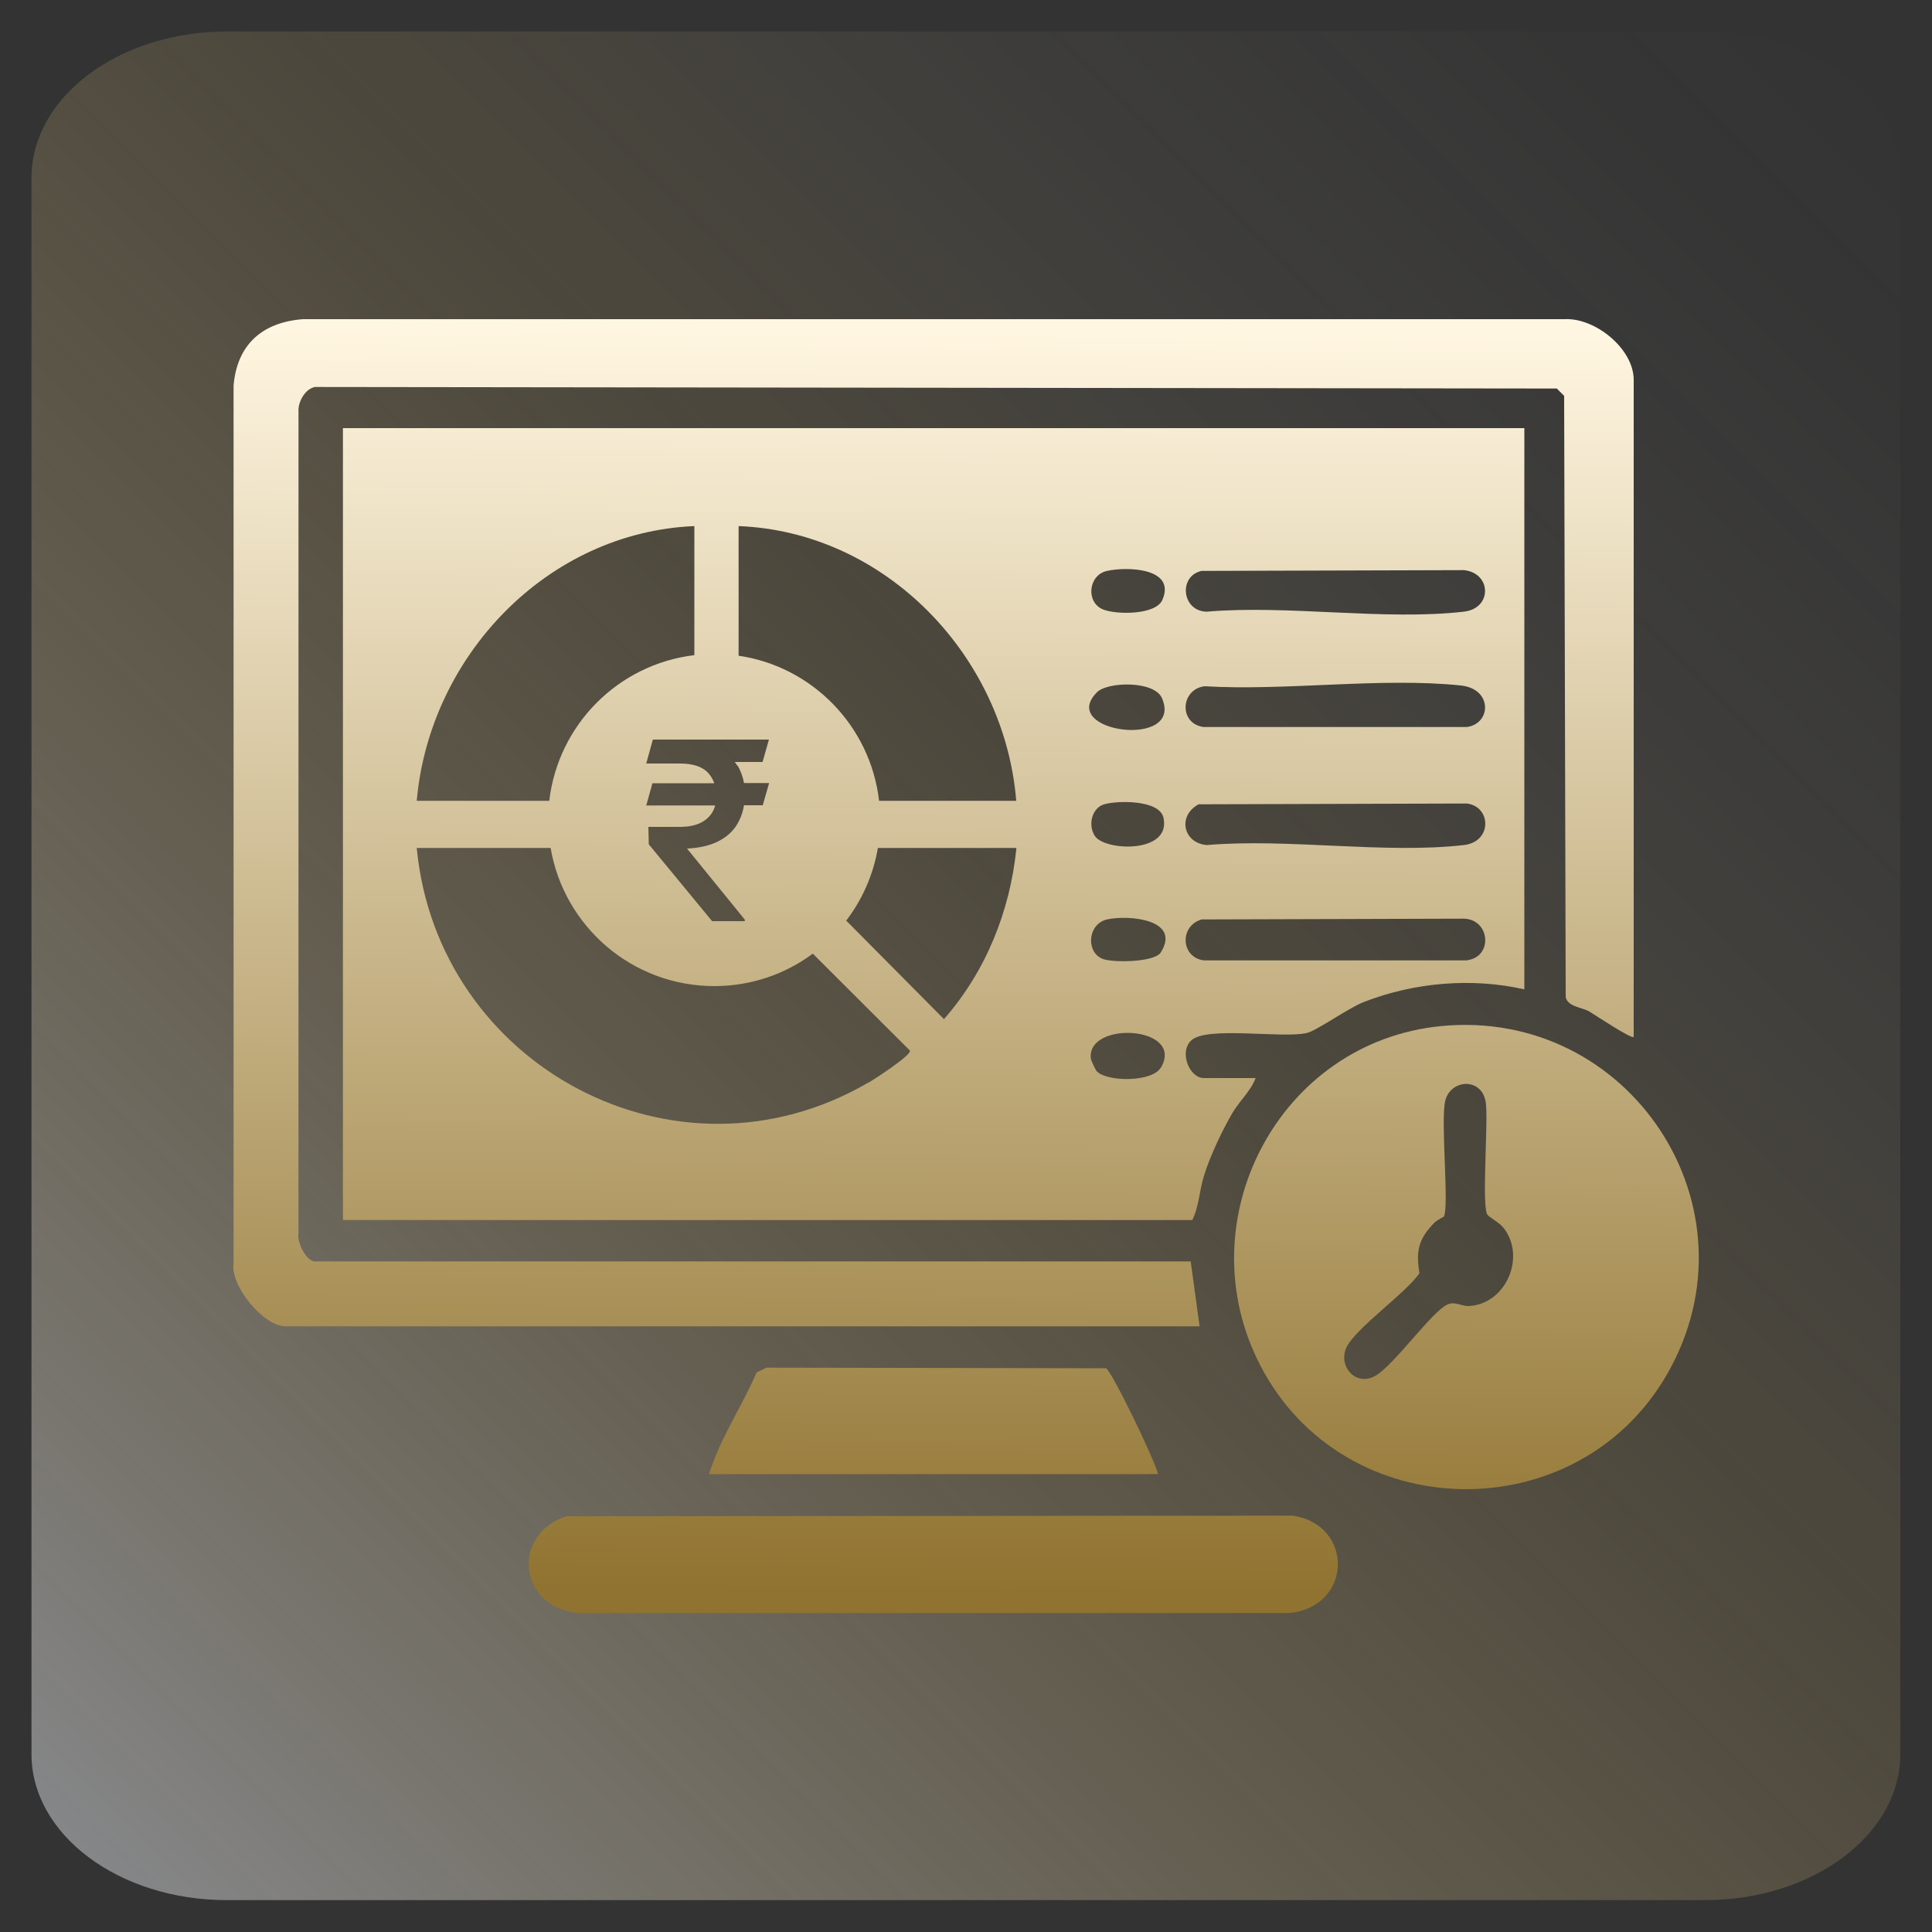
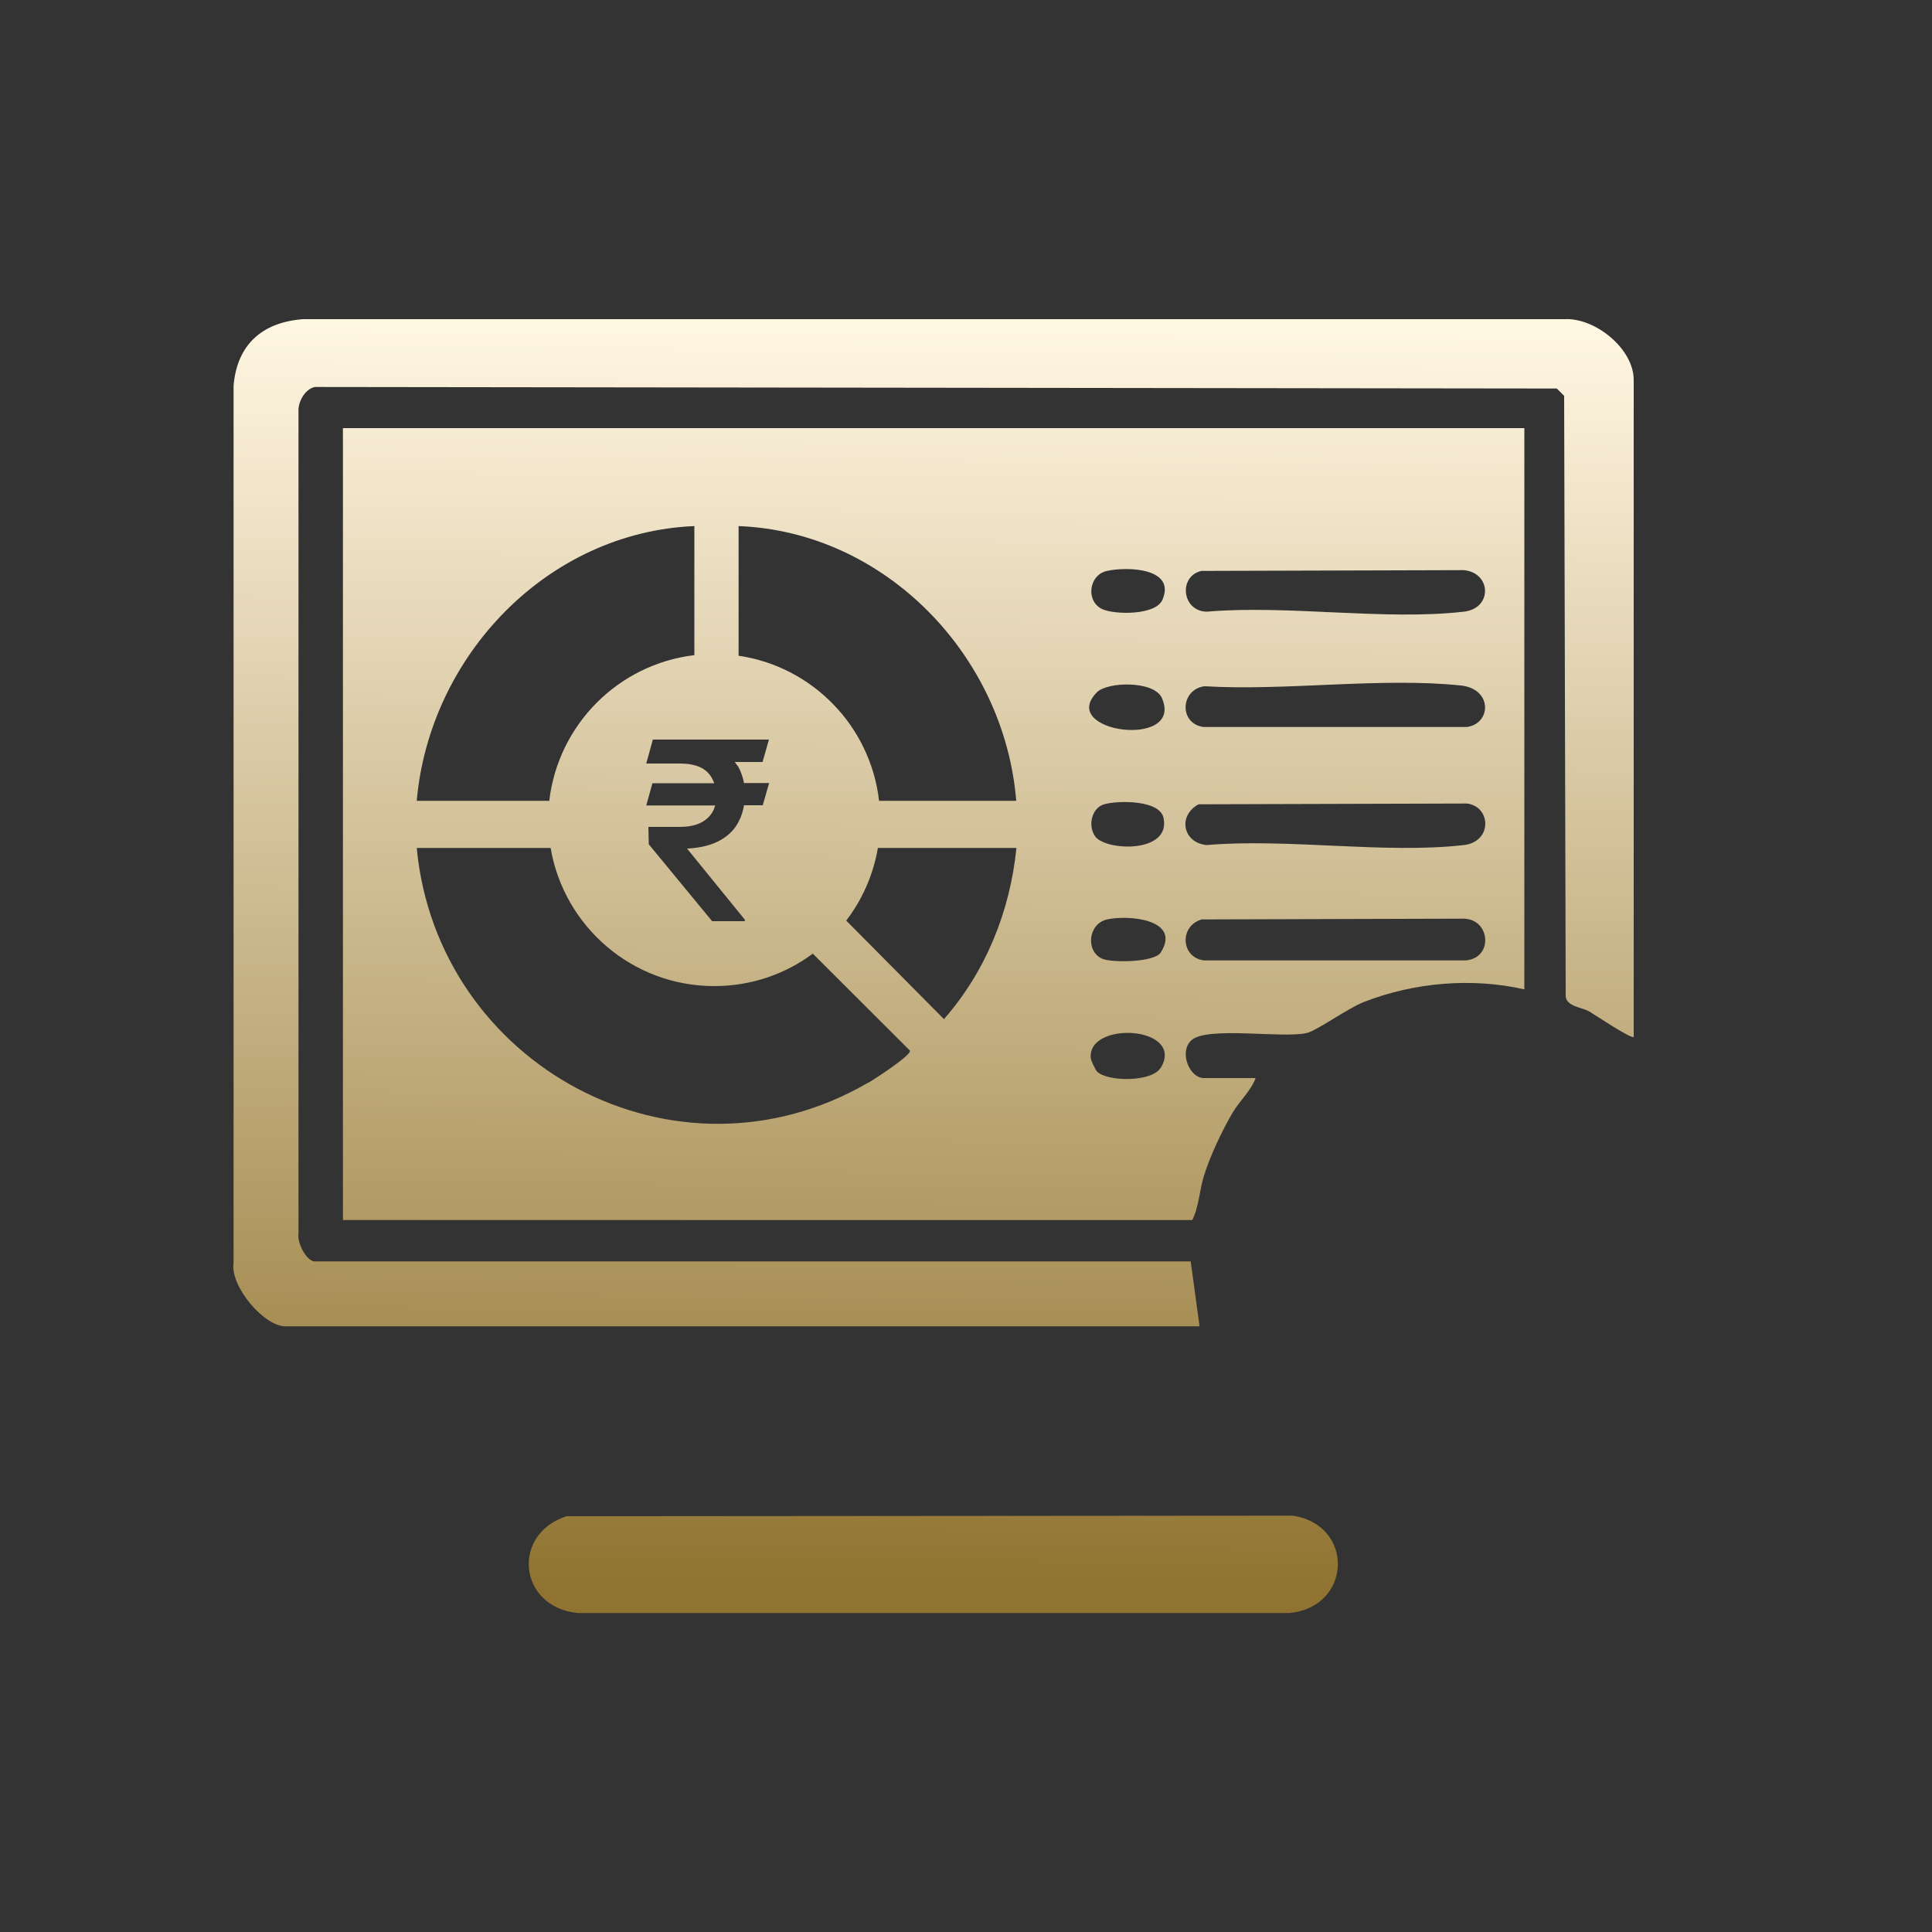
<svg xmlns="http://www.w3.org/2000/svg" xmlns:xlink="http://www.w3.org/1999/xlink" id="Layer_1" data-name="Layer 1" viewBox="0 0 100 100">
  <rect x="0" y="0" width="100" height="100" fill="#333333" stroke="none" />
  <defs>
    <style>
      .cls-1 {
        fill: url(#linear-gradient-2);
      }

      .cls-2 {
        fill: url(#linear-gradient-4);
      }

      .cls-3 {
        fill: url(#linear-gradient-3);
      }

      .cls-4 {
        fill: url(#linear-gradient);
        fill-opacity: .5;
      }

      .cls-5 {
        fill: url(#linear-gradient-5);
      }

      .cls-6 {
        fill: url(#linear-gradient-6);
      }
    </style>
    <linearGradient id="linear-gradient" x1="99.21" y1=".79" x2=".15" y2="99.85" gradientUnits="userSpaceOnUse">
      <stop offset=".02" stop-color="#f7f7f9" stop-opacity="0" />
      <stop offset=".11" stop-color="#f7f2ea" stop-opacity=".03" />
      <stop offset=".25" stop-color="#f7e6c1" stop-opacity=".11" />
      <stop offset=".41" stop-color="#f7d380" stop-opacity=".25" />
      <stop offset=".42" stop-color="#f8d27c" stop-opacity=".25" />
      <stop offset=".49" stop-color="#f5d386" stop-opacity=".32" />
      <stop offset=".64" stop-color="#f0d8a1" stop-opacity=".49" />
      <stop offset=".84" stop-color="#e7dfcc" stop-opacity=".76" />
      <stop offset="1" stop-color="#e0e6f3" />
    </linearGradient>
    <linearGradient id="linear-gradient-2" x1="48.43" y1="17.18" x2="48.06" y2="82.37" gradientUnits="userSpaceOnUse">
      <stop offset="0" stop-color="#fff6e1" />
      <stop offset="1" stop-color="#907330" />
    </linearGradient>
    <linearGradient id="linear-gradient-3" x1="76.17" y1="17.33" x2="75.8" y2="82.52" xlink:href="#linear-gradient-2" />
    <linearGradient id="linear-gradient-4" x1="48.68" y1="17.18" x2="48.3" y2="82.37" xlink:href="#linear-gradient-2" />
    <linearGradient id="linear-gradient-5" x1="48.66" y1="17.18" x2="48.29" y2="82.37" xlink:href="#linear-gradient-2" />
    <linearGradient id="linear-gradient-6" x1="48.44" y1="17.18" x2="48.06" y2="82.37" xlink:href="#linear-gradient-2" />
  </defs>
-   <path class="cls-4" d="M11.74,1.63h76.51c5.59,0,10.11,3.39,10.11,7.56v81.6c0,4.18-4.53,7.56-10.11,7.56H11.74c-5.59,0-10.11-3.39-10.11-7.56V9.2C1.63,5.02,6.16,1.63,11.74,1.63Z" />
  <g>
    <path class="cls-1" d="M84.56,53.67c-.11.13-2.02-1.15-2.29-1.31-.4-.23-1.14-.25-1.23-.76l-.08-31.11-.38-.38-64.28-.08c-.52.1-.89.79-.85,1.29v42.52c-.09.45.4,1.45.85,1.45h45.33l.46,3.36H14.77c-1.11,0-2.87-2.08-2.68-3.28V19.96c.18-2.14,1.5-3.28,3.59-3.44h65.29c1.59-.09,3.59,1.53,3.59,3.14v34.02Z" />
-     <path class="cls-3" d="M74.59,53.11c9.77-.95,16.61,9.4,11.72,17.98-4.66,8.17-16.78,7.94-21.09-.44-3.85-7.48.97-16.72,9.37-17.54ZM74.74,62.97s-.36.18-.51.33c-.81.84-.95,1.44-.76,2.6-.7,1.04-3.36,2.88-3.79,3.87s.55,2.05,1.56,1.41,2.87-3.29,3.68-3.66c.39-.18.73.1,1.12.08,1.92-.11,2.96-2.56,1.78-4.05-.23-.29-.76-.55-.84-.69-.29-.48.05-4.71-.07-5.74-.16-1.39-1.85-1.28-2.11-.12-.24,1.09.22,5.48-.07,5.98Z" />
    <path class="cls-2" d="M29.32,78.48l37.58-.03c3.2.46,3.11,4.72-.16,5.04H29.9c-3.07-.31-3.45-4.08-.58-5.01Z" />
-     <path class="cls-5" d="M59.94,76.3h-23.24c.56-1.83,1.7-3.49,2.46-5.26l.51-.25,17.57.03c.29.1,2.54,4.77,2.7,5.48Z" />
    <path class="cls-6" d="M17.75,22.18v40.97h43.96c.34-.65.37-1.54.61-2.3.31-1.01.94-2.34,1.48-3.26.37-.62.94-1.12,1.19-1.79h-2.68c-.74,0-1.3-1.34-.65-1.95.8-.75,4.7-.09,5.97-.38.51-.11,2.16-1.3,2.97-1.61,2.6-1.01,5.58-1.27,8.3-.65v-29.05H17.75ZM62.19,29.55l13.58-.04c1.43.14,1.49,1.98,0,2.15-4.11.47-9.1-.36-13.31,0-1.29-.02-1.48-1.84-.27-2.11ZM62.35,35.52c4.22.25,9.12-.47,13.26-.04,1.65.17,1.59,1.98.31,2.15h-13.62c-1.29-.17-1.21-1.94.04-2.11ZM57.3,29.55c1.04-.23,3.57-.16,2.87,1.49-.34.81-2.43.78-3.09.5-.89-.38-.75-1.78.22-1.99ZM35.94,27.23v6.68c-3.94.47-7.05,3.6-7.51,7.54h-6.86c.66-7.49,6.75-13.9,14.37-14.22ZM38.19,39.64c.15.27.26.57.32.89h1.3l-.33,1.15h-.97c-.05.29-.13.56-.26.81-.2.41-.51.74-.95.99-.43.25-1,.4-1.69.44h-.05s2.99,3.68,2.99,3.68v.08h-1.69l-3.28-3.98-.02-.9h1.63c.4,0,.74-.06,1.03-.19.28-.13.49-.31.64-.55.07-.11.12-.24.16-.37h-3.57l.32-1.15h3.2c-.08-.22-.19-.41-.35-.57-.3-.3-.78-.45-1.43-.45h-1.74l.34-1.24h6.01l-.33,1.16h-1.44c.05.06.1.14.15.21ZM44.95,56.03c-9.96,5.81-22.31-.87-23.38-12.14h6.93c.69,4.06,4.22,7.15,8.47,7.15,1.91,0,3.68-.62,5.1-1.68l5.03,5.02c.06.25-1.81,1.46-2.15,1.66ZM48.86,52.75l-5.06-5.1c.83-1.08,1.4-2.37,1.64-3.76h7.17c-.33,3.28-1.58,6.38-3.75,8.86ZM45.5,41.44c-.45-3.86-3.45-6.94-7.27-7.5v-6.71c7.62.3,13.76,6.73,14.37,14.22h-7.1ZM56.78,35.83c.54-.55,2.96-.61,3.36.3,1.16,2.66-5.43,1.78-3.36-.3ZM56.67,43.27c-.37-.56-.16-1.45.48-1.64.69-.2,2.86-.24,3.07.69.42,1.87-3.03,1.74-3.55.95ZM60.08,55.26c-.44.76-2.77.74-3.3.2-.08-.08-.31-.57-.32-.68-.21-1.96,4.88-1.68,3.63.48ZM60.08,49.3c-.33.52-2.55.54-3.04.32-.86-.39-.72-1.81.26-2.03,1.13-.25,3.86,0,2.78,1.71ZM75.93,49.71h-13.62c-1.2-.16-1.27-1.79-.11-2.12l13.58-.04c1.36.05,1.5,1.98.16,2.15ZM75.77,43.74c-4.11.47-9.1-.36-13.31,0-1.23-.11-1.52-1.52-.42-2.11l13.89-.04c1.26.16,1.32,1.98-.16,2.15Z" />
  </g>
</svg>